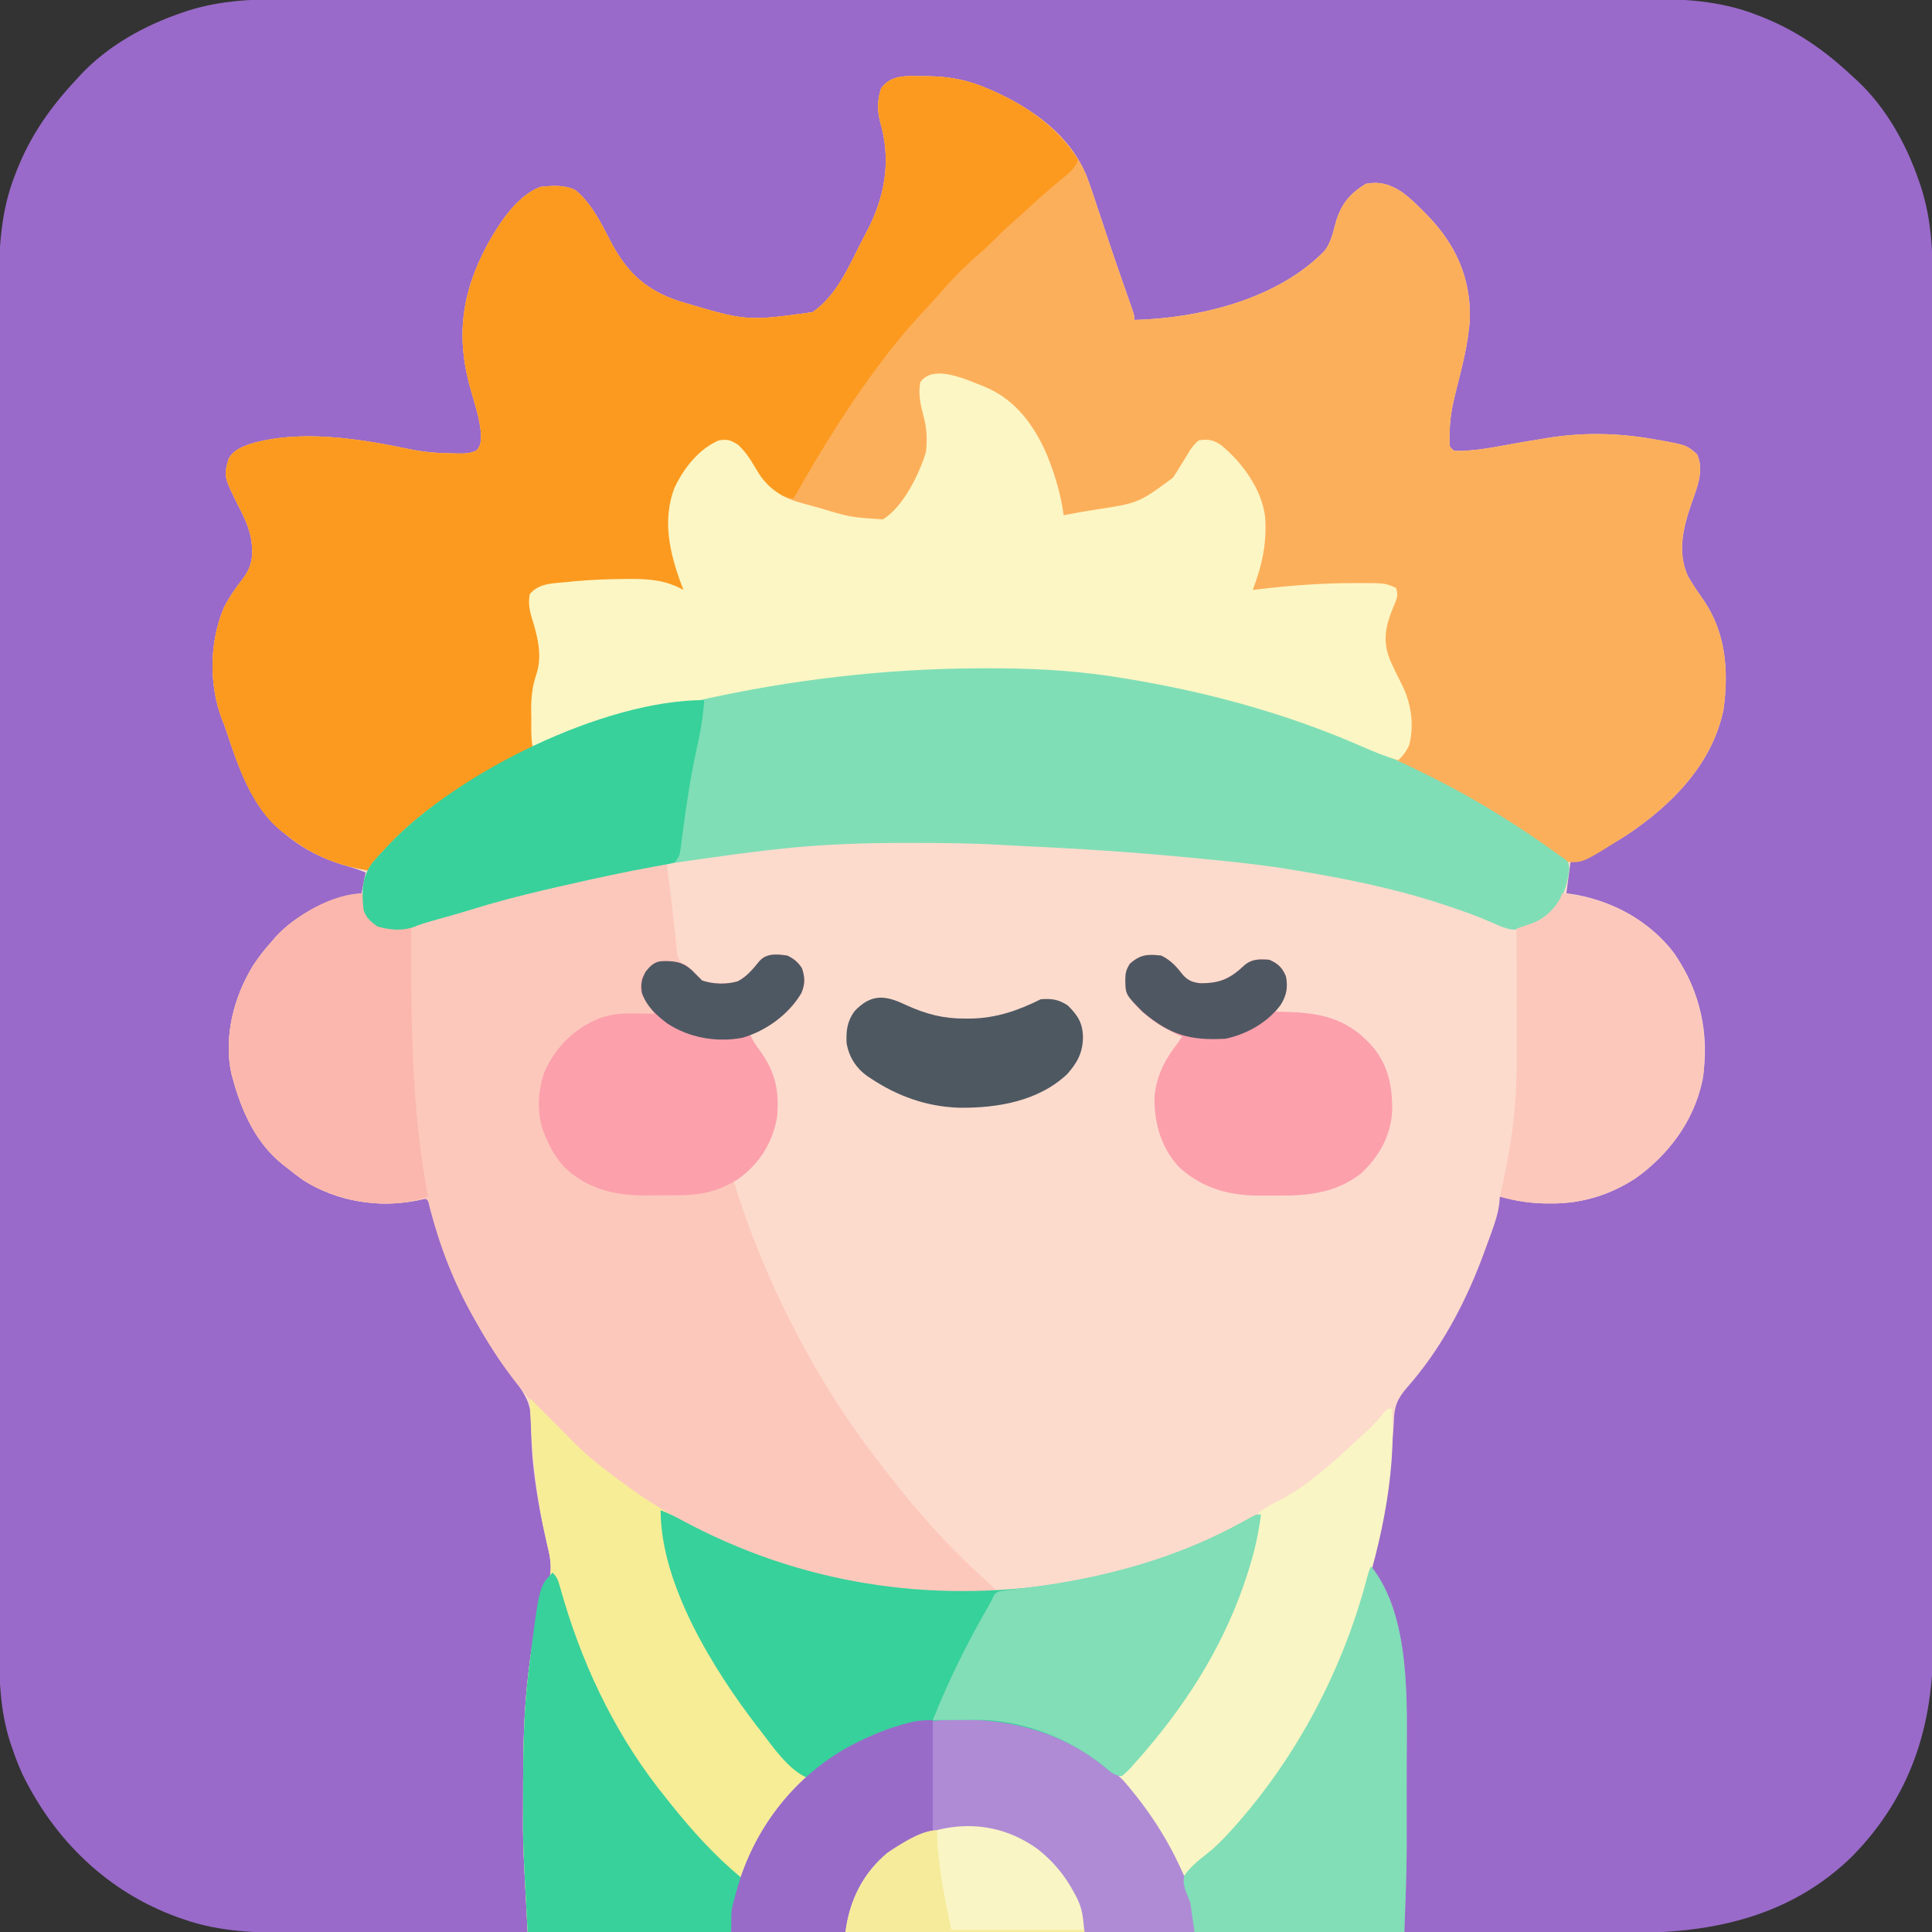
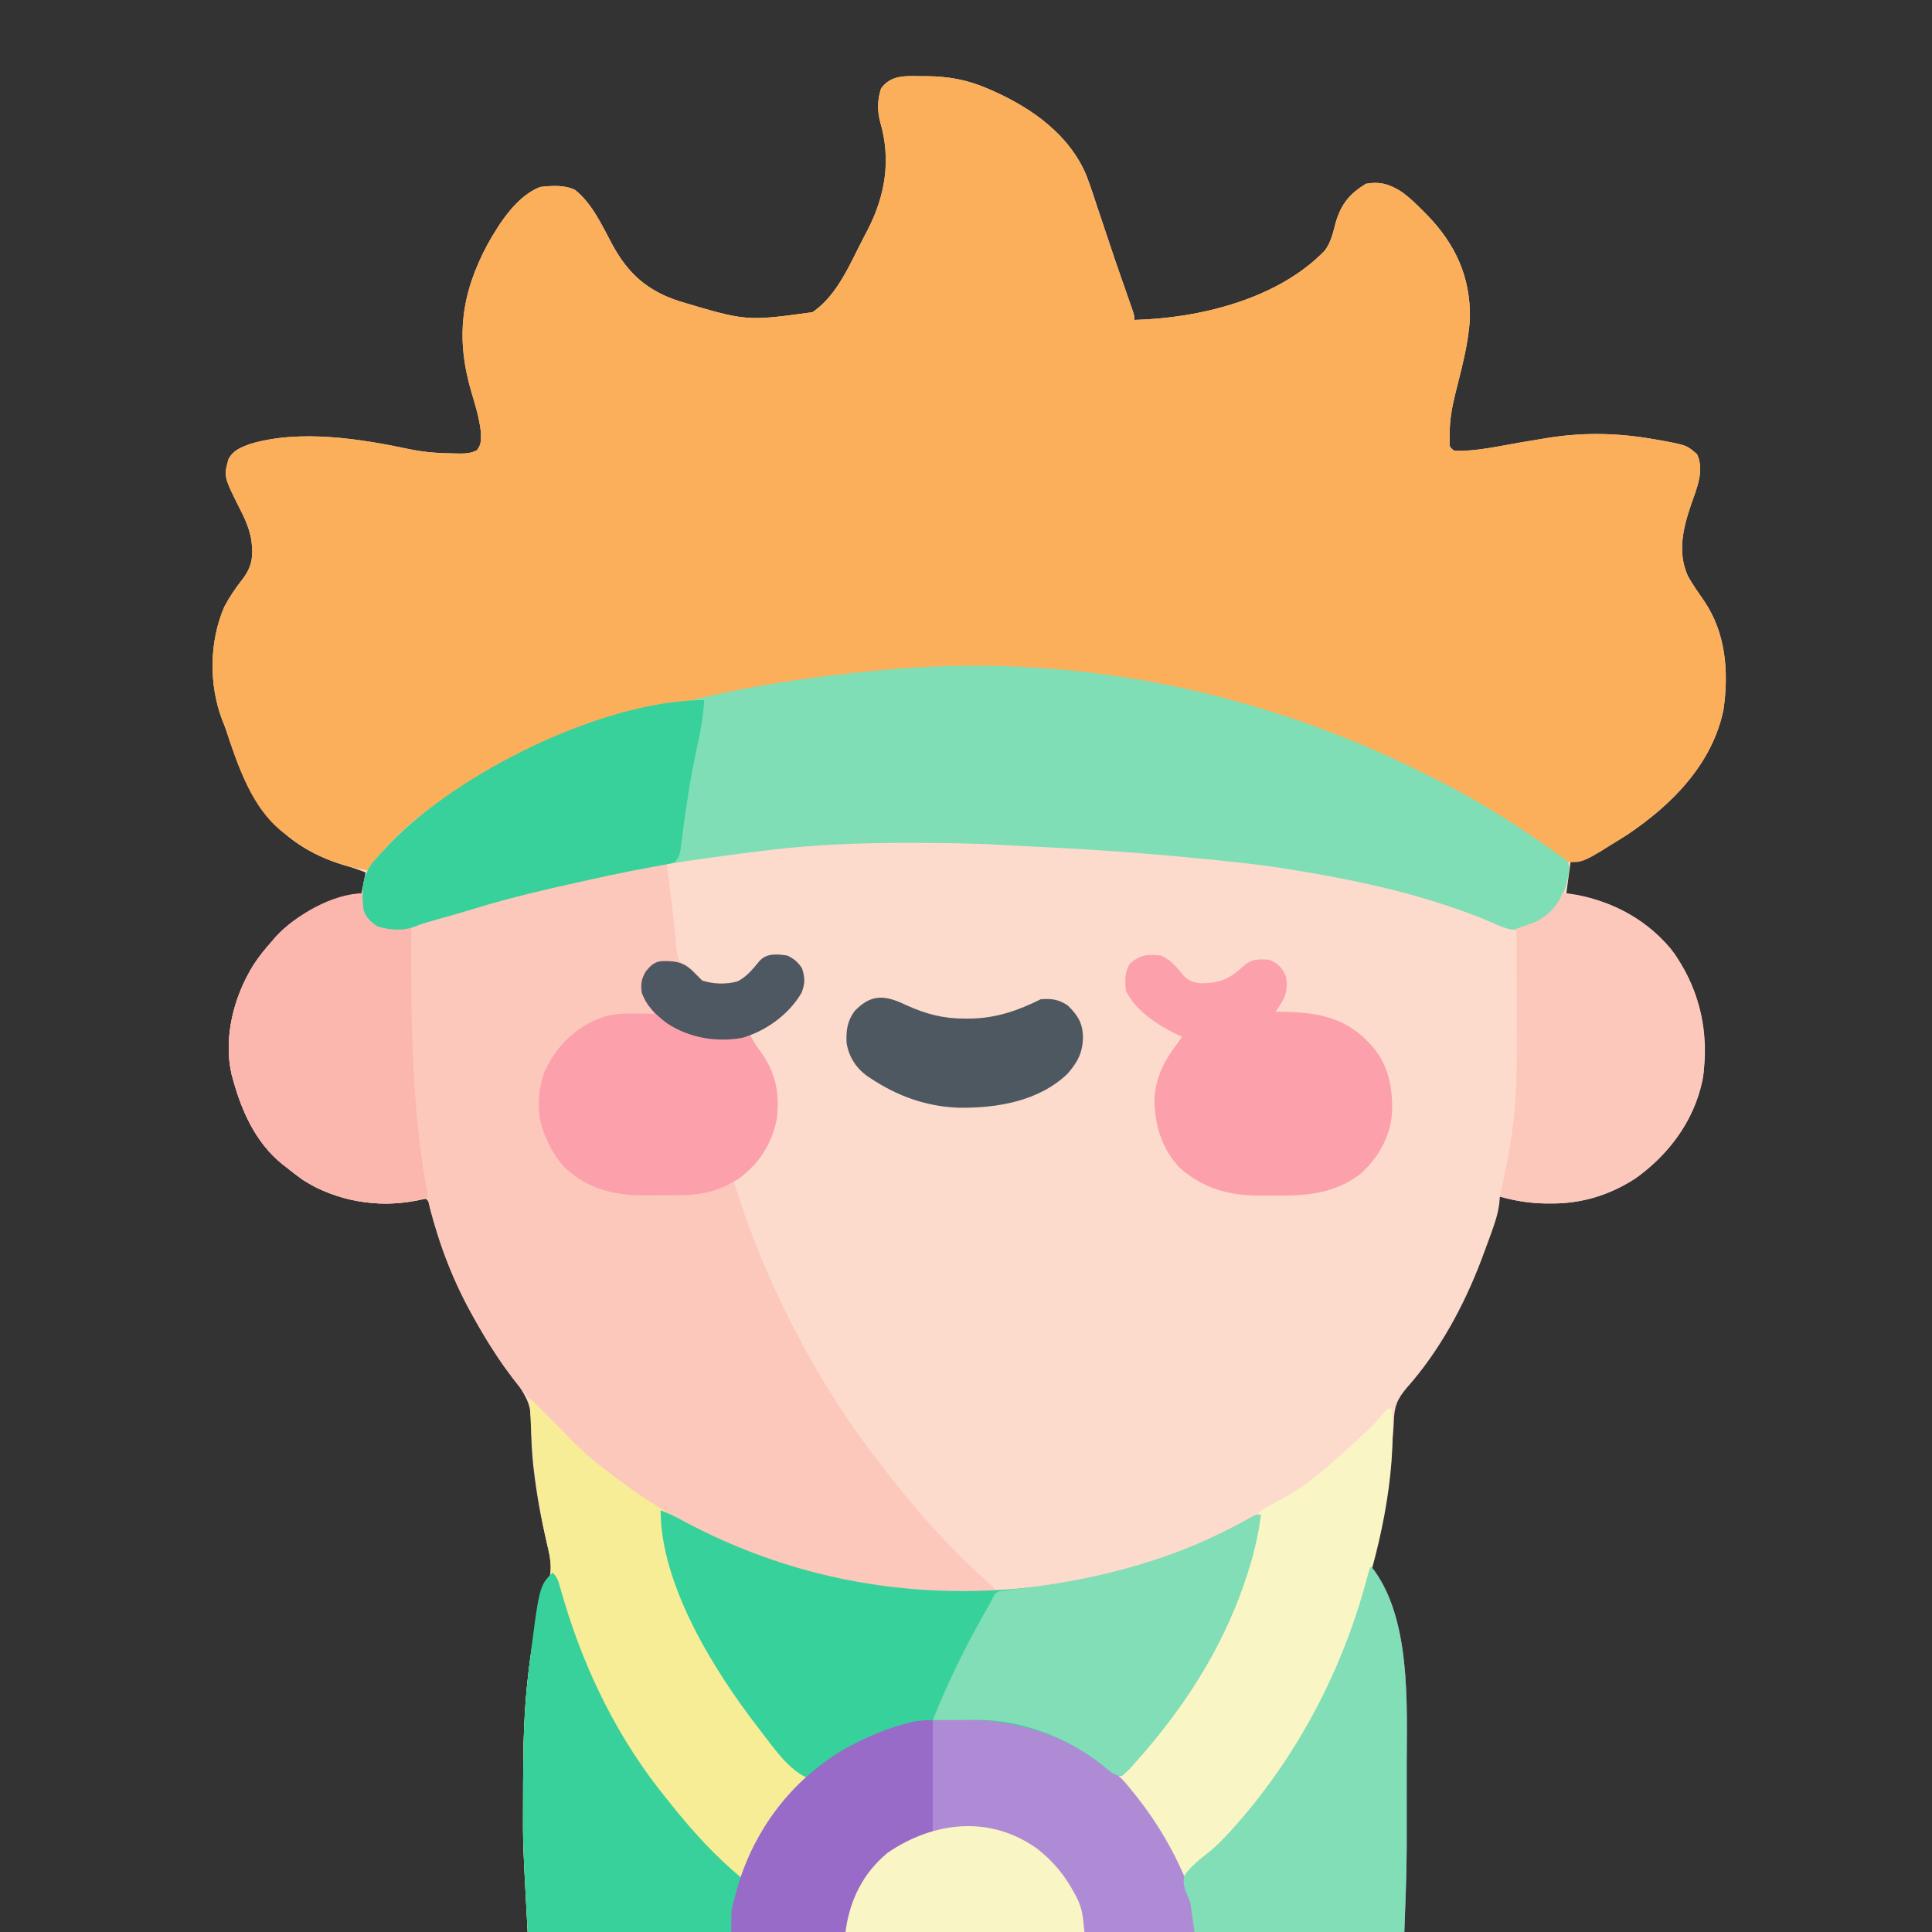
<svg xmlns="http://www.w3.org/2000/svg" version="1.1" width="930" height="930">
  <rect width="100%" height="100%" fill="#333333" stroke="none" />
-   <path d="M0 0 C3.589 0.007 7.177 -0.004 10.766 -0.012 C17.043 -0.025 23.319 -0.026 29.596 -0.02 C38.93 -0.011 48.264 -0.019 57.598 -0.03 C74.274 -0.05 90.949 -0.052 107.625 -0.047 C122.22 -0.042 136.816 -0.043 151.411 -0.049 C153.371 -0.05 155.331 -0.05 157.291 -0.051 C160.245 -0.052 163.199 -0.053 166.153 -0.055 C193.604 -0.065 221.055 -0.07 248.507 -0.062 C249.541 -0.062 250.575 -0.061 251.641 -0.061 C260.038 -0.059 268.436 -0.056 276.834 -0.053 C309.584 -0.043 342.334 -0.052 375.084 -0.075 C411.905 -0.101 448.727 -0.114 485.548 -0.107 C489.477 -0.106 493.406 -0.105 497.334 -0.105 C498.301 -0.105 499.269 -0.104 500.265 -0.104 C514.846 -0.102 529.427 -0.11 544.007 -0.123 C560.596 -0.138 577.185 -0.139 593.774 -0.121 C603.048 -0.111 612.322 -0.113 621.596 -0.13 C627.803 -0.141 634.01 -0.137 640.216 -0.121 C643.745 -0.112 647.273 -0.11 650.801 -0.125 C669.566 -0.19 687.801 0.645 705.453 7.642 C706.225 7.938 706.997 8.235 707.793 8.541 C724.648 15.202 738.449 24.965 751.64 37.392 C752.304 37.991 752.968 38.59 753.652 39.208 C767.698 52.399 777.36 69.874 783.515 87.954 C783.79 88.755 784.064 89.557 784.346 90.382 C789.727 107.155 790.081 123.272 790.032 140.751 C790.025 144.34 790.036 147.929 790.044 151.517 C790.057 157.794 790.058 164.071 790.052 170.347 C790.043 179.681 790.051 189.016 790.062 198.35 C790.082 215.025 790.084 231.7 790.079 248.376 C790.074 262.971 790.075 277.567 790.081 292.163 C790.082 294.123 790.082 296.083 790.083 298.043 C790.084 300.996 790.085 303.95 790.087 306.904 C790.097 334.355 790.102 361.806 790.094 389.258 C790.094 390.809 790.094 390.809 790.093 392.392 C790.091 400.79 790.088 409.187 790.086 417.585 C790.075 450.335 790.084 483.085 790.107 515.835 C790.133 552.656 790.146 589.478 790.139 626.299 C790.138 630.228 790.137 634.157 790.137 638.085 C790.137 639.053 790.136 640.02 790.136 641.016 C790.134 655.597 790.142 670.178 790.155 684.759 C790.17 701.347 790.171 717.936 790.153 734.525 C790.143 743.799 790.145 753.073 790.162 762.347 C790.173 768.554 790.169 774.761 790.153 780.967 C790.144 784.496 790.142 788.024 790.157 791.553 C790.295 831.188 779.453 865.047 751.414 893.778 C722.156 922.554 684.885 930.901 645.187 930.777 C641.638 930.769 638.089 930.779 634.54 930.787 C628.338 930.798 622.135 930.797 615.933 930.79 C606.709 930.778 597.485 930.784 588.262 930.793 C571.783 930.809 555.305 930.808 538.826 930.799 C524.405 930.791 509.984 930.789 495.563 930.793 C494.605 930.793 493.647 930.794 492.66 930.794 C488.771 930.795 484.881 930.796 480.992 930.797 C444.535 930.806 408.079 930.797 371.622 930.781 C339.261 930.767 306.9 930.768 274.539 930.783 C238.147 930.799 201.756 930.805 165.364 930.796 C161.482 930.795 157.6 930.794 153.718 930.793 C152.762 930.793 151.806 930.793 150.821 930.792 C136.412 930.789 122.003 930.793 107.595 930.8 C91.204 930.809 74.814 930.807 58.424 930.791 C49.261 930.782 40.098 930.781 30.935 930.793 C24.803 930.799 18.672 930.795 12.54 930.782 C9.054 930.775 5.568 930.772 2.082 930.783 C-16.331 930.828 -34.427 930.469 -51.985 924.267 C-52.852 923.967 -53.719 923.668 -54.612 923.36 C-88.429 911.228 -114.096 886.274 -129.695 854.185 C-131.568 850.043 -133.136 845.814 -134.61 841.517 C-134.844 840.847 -135.078 840.177 -135.319 839.487 C-140.66 823.122 -140.799 807.089 -140.751 790.032 C-140.744 786.443 -140.755 782.855 -140.764 779.266 C-140.776 772.989 -140.777 766.713 -140.771 760.436 C-140.762 751.102 -140.77 741.768 -140.781 732.434 C-140.801 715.758 -140.803 699.083 -140.798 682.407 C-140.794 667.812 -140.794 653.216 -140.8 638.621 C-140.801 636.661 -140.801 634.701 -140.802 632.741 C-140.803 629.787 -140.805 626.833 -140.806 623.88 C-140.816 596.428 -140.821 568.977 -140.813 541.525 C-140.813 540.491 -140.813 539.457 -140.812 538.391 C-140.81 529.994 -140.807 521.596 -140.805 513.198 C-140.795 480.448 -140.803 447.698 -140.826 414.948 C-140.852 378.127 -140.865 341.305 -140.858 304.484 C-140.857 300.555 -140.857 296.627 -140.856 292.698 C-140.856 291.731 -140.856 290.763 -140.855 289.767 C-140.853 275.186 -140.861 260.605 -140.874 246.025 C-140.889 229.436 -140.89 212.847 -140.872 196.258 C-140.863 186.984 -140.864 177.71 -140.881 168.436 C-140.892 162.229 -140.888 156.023 -140.872 149.816 C-140.863 146.287 -140.861 142.759 -140.876 139.231 C-140.941 120.466 -140.107 102.231 -133.11 84.579 C-132.813 83.807 -132.516 83.035 -132.211 82.239 C-125.549 65.384 -115.787 51.583 -103.36 38.392 C-102.76 37.728 -102.161 37.064 -101.543 36.38 C-88.352 22.334 -70.877 12.672 -52.797 6.517 C-51.996 6.242 -51.194 5.968 -50.369 5.686 C-33.596 0.305 -17.479 -0.049 0 0 Z " fill="#996AC9" transform="translate(140.36,-0.392)" />
  <path d="M0 0 C0.978 -0.003 1.956 -0.006 2.963 -0.01 C13.376 0.066 22.644 1.76 32.188 5.938 C33.416 6.469 33.416 6.469 34.668 7.01 C53.558 15.384 71.781 28.298 79.858 48.009 C81.845 53.242 83.582 58.553 85.312 63.875 C85.95 65.778 86.59 67.68 87.233 69.582 C88.509 73.369 89.773 77.159 91.028 80.953 C92.641 85.818 94.304 90.663 95.996 95.5 C96.236 96.186 96.475 96.871 96.722 97.578 C97.398 99.51 98.074 101.443 98.75 103.375 C99.554 105.677 100.356 107.98 101.152 110.285 C101.638 111.681 101.638 111.681 102.133 113.106 C102.812 115.312 102.812 115.312 102.812 117.312 C133.854 116.543 171.992 107.374 194.562 83.875 C197.566 79.827 198.544 75.114 199.812 70.312 C202.458 61.494 206.418 56.632 214.25 51.812 C221.045 50.487 226.014 52.058 231.7 55.772 C235.368 58.447 238.56 61.53 241.75 64.75 C242.445 65.451 243.14 66.152 243.856 66.874 C257.475 80.965 264.688 96.725 264.375 116.41 C263.704 129.009 260.152 141.471 257.145 153.681 C255.629 159.869 254.662 165.685 254.625 172.062 C254.604 173.756 254.604 173.756 254.582 175.484 C254.516 178.448 254.516 178.448 256.812 180.312 C267.345 180.676 278.279 178.06 288.625 176.312 C291.094 175.9 293.564 175.489 296.034 175.08 C297.556 174.827 299.077 174.572 300.598 174.315 C318.17 171.375 334.725 171.604 352.312 174.625 C353.559 174.838 354.805 175.051 356.089 175.27 C368.661 177.581 368.661 177.581 373.688 181.938 C377.433 189.844 373.453 198.646 370.812 206.312 C366.957 217.56 364.196 229.197 369.277 240.562 C371.611 244.742 374.359 248.622 377.087 252.552 C387.624 268.052 389.046 286.722 386.43 304.981 C381.001 331.272 361.395 350.903 339.812 365.312 C331.205 370.787 322.556 375.2 312.812 378.312 C312.152 383.262 311.493 388.212 310.812 393.312 C313.102 393.653 313.102 393.653 315.438 394 C334.202 397.453 351.334 407.096 362.902 422.465 C375.303 440.951 379.825 460.684 376.417 482.89 C372.298 502.773 360.075 519.343 343.555 530.891 C331.337 538.669 318.045 542.71 303.625 542.625 C302.715 542.624 301.806 542.622 300.868 542.621 C293.215 542.513 286.196 541.397 278.812 539.312 C278.712 540.438 278.611 541.563 278.508 542.723 C277.886 547.652 276.38 552.096 274.688 556.75 C274.373 557.625 274.059 558.499 273.735 559.401 C272.776 562.044 271.799 564.679 270.812 567.312 C270.536 568.052 270.26 568.792 269.976 569.555 C261.575 591.736 249.815 613.525 234.014 631.34 C229.241 636.916 227.865 640.679 227.75 647.938 C227.164 659.017 225.711 669.861 224 680.812 C223.867 681.662 223.735 682.511 223.598 683.386 C220.435 703.491 216.496 723.054 209.812 742.312 C209.547 743.085 209.282 743.858 209.008 744.654 C197.459 777.99 180.265 808.106 157.812 835.312 C157.104 836.176 157.104 836.176 156.38 837.057 C150.832 843.778 145.068 850.241 138.938 856.438 C138.414 856.97 137.891 857.502 137.352 858.051 C134.074 861.303 130.731 863.868 126.812 866.312 C126.388 865.369 125.964 864.425 125.527 863.453 C114.241 838.613 99.619 819.058 75.812 805.312 C74.736 804.685 73.66 804.057 72.551 803.41 C56.546 794.755 39.12 791.135 21.062 791.125 C19.946 791.113 18.83 791.101 17.68 791.088 C10.492 791.075 3.827 791.766 -3.188 793.312 C-5.013 793.686 -5.013 793.686 -6.875 794.066 C-34.983 800.928 -59.367 818.552 -74.602 843.137 C-83.978 858.852 -89.165 875.113 -91.188 893.312 C-123.528 893.312 -155.868 893.312 -189.188 893.312 C-191.502 850.503 -191.502 850.503 -191.393 831.549 C-191.375 828.185 -191.373 824.822 -191.373 821.459 C-191.346 804.097 -190.966 786.759 -188.938 769.5 C-188.811 768.42 -188.685 767.339 -188.554 766.226 C-186.766 751.899 -184.216 737.293 -178.887 723.812 C-177.17 717.673 -178.533 711.951 -180 705.938 C-182.691 694.334 -184.891 682.713 -186.25 670.875 C-186.334 670.154 -186.418 669.434 -186.504 668.691 C-187.003 664.053 -187.276 659.443 -187.438 654.781 C-187.603 639.443 -187.603 639.443 -195.496 626.973 C-198.947 623.561 -201.471 619.796 -204.125 615.75 C-204.635 614.976 -205.144 614.202 -205.669 613.405 C-219.892 591.527 -229.957 568.505 -236.59 543.264 C-237.016 541.328 -237.016 541.328 -238.188 540.312 C-239.696 540.581 -241.194 540.906 -242.688 541.25 C-261.465 544.806 -280.969 541.661 -297.23 531.391 C-299.961 529.447 -302.584 527.423 -305.188 525.312 C-306.265 524.481 -306.265 524.481 -307.363 523.633 C-320.237 513.184 -326.951 497.954 -331.188 482.312 C-331.363 481.68 -331.539 481.048 -331.72 480.397 C-335.704 462.623 -330.631 443.098 -321.256 427.954 C-318.545 423.79 -315.502 420.006 -312.188 416.312 C-311.412 415.398 -311.412 415.398 -310.621 414.465 C-300.004 402.784 -284.415 396.152 -269.188 393.312 C-268.527 390.012 -267.868 386.712 -267.188 383.312 C-270.784 381.801 -274.37 380.672 -278.125 379.625 C-298.532 373.321 -313.134 361.673 -323.229 342.854 C-327.958 333.692 -331.276 324.085 -334.501 314.312 C-335.035 312.756 -335.644 311.225 -336.281 309.707 C-342.749 292.618 -342.397 271.96 -335.188 255.312 C-332.648 250.593 -329.731 246.263 -326.406 242.062 C-321.735 235.893 -321.209 230.937 -322.188 223.312 C-323.051 218.278 -324.874 213.871 -327.168 209.332 C-335.536 192.755 -335.536 192.755 -333.188 184.312 C-330.906 180.036 -327.343 178.758 -322.969 177.07 C-298.777 169.823 -269.672 174.527 -245.449 179.664 C-238.594 181.027 -231.909 181.516 -224.938 181.562 C-224.149 181.583 -223.36 181.604 -222.547 181.625 C-219.134 181.648 -216.775 181.597 -213.672 180.094 C-211.157 177.076 -211.657 174.384 -211.797 170.598 C-212.543 164.326 -214.375 158.345 -216.188 152.312 C-223.945 126.095 -221.289 104.736 -208.431 80.815 C-202.704 70.609 -194.491 57.732 -183.188 53.312 C-177.611 52.686 -171.384 52.211 -166.25 54.812 C-157.864 61.658 -153.371 71.941 -148.311 81.289 C-140.67 95.215 -131.509 103.305 -116.188 108.312 C-83.871 117.964 -83.871 117.964 -52.129 113.609 C-39.988 105.499 -33.873 89.891 -27.312 77.375 C-26.753 76.309 -26.193 75.243 -25.617 74.145 C-17.012 57.513 -14.148 40.206 -19.508 21.957 C-20.94 16.384 -20.846 11.325 -19.062 5.875 C-14.257 -0.692 -7.402 -0.12 0 0 Z " fill="#FCDBCD" transform="translate(443.188,36.688)" />
  <path d="M0 0 C0.978 -0.003 1.956 -0.006 2.963 -0.01 C13.376 0.066 22.644 1.76 32.188 5.938 C33.416 6.469 33.416 6.469 34.668 7.01 C53.558 15.384 71.781 28.298 79.858 48.009 C81.845 53.242 83.582 58.553 85.312 63.875 C85.95 65.778 86.59 67.68 87.233 69.582 C88.509 73.369 89.773 77.159 91.028 80.953 C92.641 85.818 94.304 90.663 95.996 95.5 C96.236 96.186 96.475 96.871 96.722 97.578 C97.398 99.51 98.074 101.443 98.75 103.375 C99.554 105.677 100.356 107.98 101.152 110.285 C101.638 111.681 101.638 111.681 102.133 113.106 C102.812 115.312 102.812 115.312 102.812 117.312 C133.854 116.543 171.992 107.374 194.562 83.875 C197.566 79.827 198.544 75.114 199.812 70.312 C202.458 61.494 206.418 56.632 214.25 51.812 C221.045 50.487 226.014 52.058 231.7 55.772 C235.368 58.447 238.56 61.53 241.75 64.75 C242.445 65.451 243.14 66.152 243.856 66.874 C257.475 80.965 264.688 96.725 264.375 116.41 C263.704 129.009 260.152 141.471 257.145 153.681 C255.629 159.869 254.662 165.685 254.625 172.062 C254.604 173.756 254.604 173.756 254.582 175.484 C254.516 178.448 254.516 178.448 256.812 180.312 C267.345 180.676 278.279 178.06 288.625 176.312 C291.094 175.9 293.564 175.489 296.034 175.08 C297.556 174.827 299.077 174.572 300.598 174.315 C318.17 171.375 334.725 171.604 352.312 174.625 C353.559 174.838 354.805 175.051 356.089 175.27 C368.661 177.581 368.661 177.581 373.688 181.938 C377.433 189.844 373.453 198.646 370.812 206.312 C366.957 217.56 364.196 229.197 369.277 240.562 C371.611 244.742 374.359 248.622 377.087 252.552 C387.624 268.052 389.046 286.722 386.43 304.981 C381.001 331.272 361.395 350.903 339.812 365.312 C318.807 378.672 318.807 378.672 310.926 378.199 C307.664 376.831 305.03 374.646 302.25 372.5 C235.344 322.283 146.141 290.533 -57.997 291.512 C-74.19 293.846 -90.219 296.741 -106.188 300.312 C-106.969 300.485 -107.75 300.657 -108.555 300.834 C-113.138 301.859 -117.668 303.041 -122.188 304.312 C-123.12 304.572 -124.052 304.832 -125.012 305.1 C-172.86 318.548 -235.852 339.05 -266.188 382.312 C-281.081 379.732 -293.331 374.864 -305.188 365.312 C-305.832 364.832 -306.477 364.351 -307.141 363.855 C-322.2 352.086 -328.747 331.751 -334.501 314.312 C-335.035 312.756 -335.644 311.225 -336.281 309.707 C-342.749 292.618 -342.397 271.96 -335.188 255.312 C-332.648 250.593 -329.731 246.263 -326.406 242.062 C-321.735 235.893 -321.209 230.937 -322.188 223.312 C-323.051 218.278 -324.874 213.871 -327.168 209.332 C-335.536 192.755 -335.536 192.755 -333.188 184.312 C-330.906 180.036 -327.343 178.758 -322.969 177.07 C-298.777 169.823 -269.672 174.527 -245.449 179.664 C-238.594 181.027 -231.909 181.516 -224.938 181.562 C-224.149 181.583 -223.36 181.604 -222.547 181.625 C-219.134 181.648 -216.775 181.597 -213.672 180.094 C-211.157 177.076 -211.657 174.384 -211.797 170.598 C-212.543 164.326 -214.375 158.345 -216.188 152.312 C-223.945 126.095 -221.289 104.736 -208.431 80.815 C-202.704 70.609 -194.491 57.732 -183.188 53.312 C-177.611 52.686 -171.384 52.211 -166.25 54.812 C-157.864 61.658 -153.371 71.941 -148.311 81.289 C-140.67 95.215 -131.509 103.305 -116.188 108.312 C-83.871 117.964 -83.871 117.964 -52.129 113.609 C-39.988 105.499 -33.873 89.891 -27.312 77.375 C-26.753 76.309 -26.193 75.243 -25.617 74.145 C-17.012 57.513 -14.148 40.206 -19.508 21.957 C-20.94 16.384 -20.846 11.325 -19.062 5.875 C-14.257 -0.692 -7.402 -0.12 0 0 Z " fill="#FCAF5B" transform="translate(443.188,36.688)" />
  <path d="M0 0 C0.075 0.607 0.15 1.213 0.228 1.838 C0.334 2.697 0.441 3.556 0.551 4.441 C0.67 5.407 0.79 6.373 0.913 7.368 C1.182 9.515 1.454 11.662 1.729 13.808 C2.444 19.392 3.11 24.971 3.656 30.574 C3.767 31.612 3.877 32.649 3.991 33.719 C4.202 35.705 4.391 37.695 4.558 39.686 C5.137 45.359 5.137 45.359 8.938 49.473 C10.453 50.229 10.453 50.229 12 51 C13.667 52.667 15.333 54.333 17 56 C22.338 57.779 28.665 57.975 34.098 56.387 C38.487 54.117 41.443 50.501 44.52 46.707 C46.325 44.625 47.418 44.084 50.137 43.691 C54.824 43.455 58.22 43.552 62.062 46.438 C65.173 49.548 65.93 52.35 66.32 56.656 C65.23 64.637 58.757 69.997 53 75 C48.869 77.891 44.793 80.402 40 82 C41.459 85.171 43.276 87.78 45.375 90.562 C52.361 100.567 54.208 109.847 53 122 C50.742 134.501 44.178 144.468 34 152 C33.34 152 32.68 152 32 152 C46.9 200.817 71.613 248.842 103 289 C103.924 290.2 104.847 291.401 105.77 292.602 C119.816 310.794 135.103 328.13 152.23 343.484 C154.906 345.914 157.454 348.436 160 351 C84.451 351.9 12.023 332.49 -44.281 279.508 C-46.204 277.734 -48.12 276.058 -50.141 274.406 C-52.435 272.475 -54.337 270.66 -56.25 268.375 C-58.191 266.086 -60.144 263.849 -62.211 261.672 C-74.016 249.218 -83.607 234.926 -92 220 C-92.365 219.363 -92.731 218.727 -93.107 218.071 C-102.589 201.47 -109.416 183.737 -114.125 165.227 C-114.668 162.167 -114.668 162.167 -116 161 C-117.508 161.269 -119.007 161.593 -120.5 161.938 C-139.278 165.493 -158.781 162.349 -175.043 152.078 C-177.774 150.134 -180.397 148.111 -183 146 C-184.077 145.169 -184.077 145.169 -185.176 144.32 C-198.049 133.872 -204.764 118.642 -209 103 C-209.176 102.368 -209.352 101.736 -209.533 101.085 C-213.517 83.311 -208.443 63.786 -199.069 48.641 C-196.357 44.478 -193.314 40.694 -190 37 C-189.483 36.39 -188.966 35.781 -188.434 35.152 C-177.646 23.283 -161.594 16.359 -146 14 C-145.914 14.664 -145.827 15.328 -145.738 16.012 C-144.812 21.835 -143.92 25.28 -139 29 C-129.323 32.226 -120.675 29.175 -111.49 25.919 C-101.977 22.559 -92.298 20.092 -82.52 17.639 C-79.21 16.8 -75.919 15.901 -72.625 15 C-61.807 12.106 -50.9 9.562 -40 7 C-38.982 6.761 -37.965 6.521 -36.916 6.275 C-9.456 -0.151 -9.456 -0.151 0 0 Z " fill="#FCC8BB" transform="translate(321,416)" />
-   <path d="M0 0 C0.978 -0.003 1.956 -0.006 2.963 -0.01 C13.376 0.066 22.644 1.76 32.188 5.938 C33.416 6.469 33.416 6.469 34.668 7.01 C51.412 14.433 65.87 24.783 75.812 40.312 C74.236 44.642 70.885 47.045 67.438 49.875 C66.165 50.941 64.894 52.009 63.625 53.078 C62.986 53.616 62.346 54.154 61.688 54.709 C58.875 57.114 56.151 59.61 53.438 62.125 C50.188 65.135 46.921 68.112 43.562 71 C40.141 73.962 36.978 77.129 33.805 80.352 C31.909 82.217 29.958 83.959 27.938 85.688 C21.041 91.635 14.696 98.143 8.781 105.062 C6.735 107.401 4.629 109.672 2.508 111.942 C-3.327 118.194 -8.935 124.557 -14.188 131.312 C-14.717 131.991 -15.246 132.67 -15.792 133.369 C-32.904 155.43 -47.463 179.042 -61.188 203.312 C-68.598 202.263 -72.928 199.116 -77.617 193.445 C-80.106 190.064 -82.247 186.478 -84.379 182.863 C-86.959 179.225 -89.533 176.689 -93.938 175.688 C-102.131 177.263 -108.496 183.703 -113.188 190.312 C-120.73 203.057 -121.89 216.163 -118.898 230.602 C-117.806 234.768 -116.437 238.823 -114.992 242.879 C-114.188 245.312 -114.188 245.312 -114.188 247.312 C-114.992 247.024 -115.796 246.735 -116.625 246.438 C-125.03 243.783 -132.744 242.957 -141.562 243 C-142.723 243.003 -143.884 243.007 -145.08 243.01 C-153.811 243.117 -162.444 243.704 -171.125 244.625 C-172.848 244.801 -172.848 244.801 -174.605 244.981 C-175.672 245.107 -176.74 245.233 -177.84 245.363 C-178.778 245.473 -179.717 245.583 -180.683 245.697 C-183.535 246.398 -185.085 247.271 -187.188 249.312 C-188.003 254.715 -186.815 258.76 -185.188 263.938 C-182.572 272.63 -181.646 281.061 -184.703 289.727 C-186.952 296.827 -186.509 304.081 -186.375 311.438 C-186.36 312.885 -186.346 314.333 -186.334 315.781 C-186.301 319.292 -186.25 322.802 -186.188 326.312 C-187.076 326.718 -187.076 326.718 -187.981 327.132 C-216.078 340.049 -247.593 356.553 -266.188 382.312 C-281.081 379.732 -293.331 374.864 -305.188 365.312 C-305.832 364.832 -306.477 364.351 -307.141 363.855 C-322.2 352.086 -328.747 331.751 -334.501 314.312 C-335.035 312.756 -335.644 311.225 -336.281 309.707 C-342.749 292.618 -342.397 271.96 -335.188 255.312 C-332.648 250.593 -329.731 246.263 -326.406 242.062 C-321.735 235.893 -321.209 230.937 -322.188 223.312 C-323.051 218.278 -324.874 213.871 -327.168 209.332 C-335.536 192.755 -335.536 192.755 -333.188 184.312 C-330.906 180.036 -327.343 178.758 -322.969 177.07 C-298.777 169.823 -269.672 174.527 -245.449 179.664 C-238.594 181.027 -231.909 181.516 -224.938 181.562 C-224.149 181.583 -223.36 181.604 -222.547 181.625 C-219.134 181.648 -216.775 181.597 -213.672 180.094 C-211.157 177.076 -211.657 174.384 -211.797 170.598 C-212.543 164.326 -214.375 158.345 -216.188 152.312 C-223.945 126.095 -221.289 104.736 -208.431 80.815 C-202.704 70.609 -194.491 57.732 -183.188 53.312 C-177.611 52.686 -171.384 52.211 -166.25 54.812 C-157.864 61.658 -153.371 71.941 -148.311 81.289 C-140.67 95.215 -131.509 103.305 -116.188 108.312 C-83.871 117.964 -83.871 117.964 -52.129 113.609 C-39.988 105.499 -33.873 89.891 -27.312 77.375 C-26.753 76.309 -26.193 75.243 -25.617 74.145 C-17.012 57.513 -14.148 40.206 -19.508 21.957 C-20.94 16.384 -20.846 11.325 -19.062 5.875 C-14.257 -0.692 -7.402 -0.12 0 0 Z " fill="#FC9A20" transform="translate(443.188,36.688)" />
  <path d="M0 0 C1.477 0.737 1.477 0.737 2.984 1.488 C24.49 12.269 44.535 24.88 64 39 C65.101 39.737 65.101 39.737 66.224 40.49 C68 42 68 42 68.438 45.062 C67.306 55.249 63.922 63.144 55.848 69.676 C51.183 73.019 46.453 74.722 40.737 74.462 C37.378 73.895 34.691 72.686 31.59 71.277 C24.403 68.094 17.091 65.465 9.625 63 C8.977 62.786 8.33 62.572 7.663 62.351 C-15.465 54.737 -39.015 49.957 -63 46 C-63.721 45.879 -64.443 45.759 -65.186 45.635 C-80.171 43.159 -95.235 41.619 -110.351 40.191 C-112.401 39.998 -114.451 39.802 -116.5 39.606 C-142.434 37.138 -168.387 35.468 -194.411 34.266 C-197.932 34.103 -201.451 33.921 -204.969 33.714 C-219.288 32.887 -233.597 32.757 -247.938 32.75 C-249.852 32.749 -249.852 32.749 -251.805 32.748 C-273.019 32.766 -293.932 33.525 -315 36 C-316.154 36.134 -316.154 36.134 -317.332 36.271 C-328.514 37.582 -339.667 39.068 -350.809 40.683 C-352.91 40.987 -355.013 41.287 -357.116 41.585 C-376.662 44.401 -395.779 48.44 -414.968 53.038 C-418.663 53.923 -422.364 54.782 -426.066 55.637 C-437.187 58.221 -448.146 61.105 -459.051 64.484 C-465.37 66.441 -471.74 68.219 -478.112 69.996 C-481.401 70.923 -484.576 71.821 -487.727 73.152 C-493.299 75.23 -499.935 74.664 -505.5 72.875 C-508.634 70.525 -510.788 68.739 -512 65 C-512.91 56.471 -512.914 49.12 -507.594 42.16 C-505.803 40.027 -503.923 38.015 -502 36 C-501.301 35.238 -500.603 34.476 -499.883 33.691 C-464.049 -4.013 -407.034 -22.977 -358 -35 C-356.963 -35.257 -355.927 -35.515 -354.858 -35.78 C-326.1 -42.825 -296.464 -47.214 -267 -50 C-265.975 -50.103 -264.951 -50.206 -263.895 -50.312 C-172.095 -59.256 -82.245 -41.229 0 0 Z " fill="#80DEB6" transform="translate(687,373)" />
  <path d="M0 0 C18 18 18 18 19.812 19.918 C26.334 26.691 33.502 32.367 41 38 C41.553 38.419 42.106 38.838 42.675 39.27 C98.871 81.605 172.806 100.607 242.5 91.188 C247.341 90.503 252.171 89.765 257 89 C258.694 88.747 260.388 88.494 262.082 88.242 C291.146 83.712 319.897 72.666 345.51 58.387 C349.809 56 349.809 56 352 56 C350.86 64.774 349.092 73.063 346.438 81.5 C346.087 82.621 345.736 83.743 345.375 84.898 C335.206 116.605 318.246 144.214 296.75 169.438 C296.267 170.005 295.784 170.572 295.286 171.156 C293.876 172.789 292.444 174.398 291 176 C290.488 176.587 289.975 177.173 289.447 177.778 C287.891 179.473 287.891 179.473 285 182 C281.3 181.559 279.394 179.852 276.625 177.438 C257.533 161.834 233.636 154.826 209.25 154.812 C208.134 154.8 207.017 154.788 205.867 154.775 C198.679 154.763 192.015 155.453 185 157 C183.783 157.249 182.566 157.498 181.312 157.754 C153.205 164.615 128.821 182.239 113.586 206.824 C104.209 222.54 99.022 238.8 97 257 C64.66 257 32.32 257 -1 257 C-3.314 214.191 -3.314 214.191 -3.206 195.236 C-3.187 191.873 -3.185 188.51 -3.186 185.146 C-3.158 167.785 -2.778 150.446 -0.75 133.188 C-0.624 132.107 -0.497 131.027 -0.367 129.914 C1.421 115.586 3.972 100.981 9.301 87.5 C11.018 81.36 9.654 75.639 8.188 69.625 C2.822 46.487 0.709 23.729 0 0 Z " fill="#F7ED97" transform="translate(255,673)" />
-   <path d="M0 0 C14.886 6.137 23.869 18.496 30.087 32.86 C33.812 42.238 36.805 51.826 38.087 61.86 C38.684 61.751 39.281 61.641 39.896 61.528 C40.763 61.37 41.631 61.211 42.524 61.048 C43.529 60.862 44.533 60.677 45.567 60.485 C48.069 60.041 50.565 59.625 53.075 59.235 C74.083 56.051 74.083 56.051 90.703 43.83 C92.177 41.649 93.554 39.436 94.899 37.173 C95.819 35.667 96.742 34.163 97.669 32.661 C98.063 32.003 98.457 31.345 98.864 30.666 C100.136 28.788 101.347 27.318 103.087 25.86 C107.548 25.073 110.31 25.651 113.962 28.173 C124.107 36.568 133.563 49.432 135.087 62.86 C136.005 75.196 133.539 86.424 129.087 97.86 C130.191 97.724 130.191 97.724 131.317 97.585 C146.595 95.751 161.695 94.551 177.087 94.548 C178.153 94.543 178.153 94.543 179.24 94.538 C192.755 94.5 192.755 94.5 198.087 96.86 C199.421 100.863 198.307 102.383 196.712 106.235 C192.997 115.264 191.503 122.526 195.274 131.735 C196.986 135.596 198.836 139.36 200.774 143.11 C205.289 152.082 206.924 162.287 204.517 172.212 C203.238 175.374 201.526 177.544 199.087 179.86 C192.782 177.888 186.802 175.488 180.774 172.798 C142.767 156.258 102.849 145.798 61.962 139.548 C61.006 139.4 60.051 139.253 59.066 139.101 C39.802 136.356 20.463 135.477 1.024 135.548 C-0.051 135.55 -1.126 135.552 -2.234 135.554 C-47.551 135.699 -92.682 140.968 -136.913 150.86 C-137.694 151.032 -138.475 151.205 -139.28 151.382 C-143.863 152.407 -148.393 153.589 -152.913 154.86 C-153.845 155.12 -154.777 155.38 -155.738 155.647 C-172.433 160.34 -188.705 165.845 -204.98 171.804 C-208.936 173.229 -212.917 174.555 -216.913 175.86 C-218.52 170.446 -218.138 164.834 -218.163 159.235 C-218.184 158.097 -218.204 156.959 -218.226 155.786 C-218.255 149.394 -217.666 144.085 -215.603 138.037 C-212.735 128.989 -215.275 119.722 -218.003 111.001 C-219.192 106.897 -219.617 104.081 -218.913 99.86 C-214.461 94.596 -208.219 94.726 -201.788 94.11 C-200.014 93.928 -200.014 93.928 -198.205 93.742 C-189.567 92.932 -180.962 92.579 -172.288 92.548 C-170.629 92.54 -170.629 92.54 -168.936 92.531 C-160.149 92.609 -152.668 93.486 -144.913 97.86 C-145.42 96.536 -145.42 96.536 -145.937 95.185 C-151.532 80.129 -155.221 64.234 -149.233 48.638 C-144.832 39.379 -137.591 29.985 -127.913 25.86 C-123.743 25.119 -122.197 25.678 -118.601 27.985 C-114.651 31.629 -111.978 36.14 -109.285 40.746 C-104.737 48.338 -98.066 53.176 -89.519 55.579 C-88.488 55.87 -87.457 56.162 -86.395 56.462 C-85.308 56.758 -84.221 57.055 -83.101 57.36 C-81.987 57.668 -80.872 57.975 -79.725 58.292 C-64.539 62.866 -64.539 62.866 -48.913 63.86 C-39.091 57.868 -31.36 42.018 -28.163 31.36 C-27.544 25.172 -27.766 19.966 -29.413 13.923 C-30.841 8.546 -31.978 3.406 -30.913 -2.14 C-24.555 -11.253 -8.275 -3.165 0 0 Z " fill="#FCF6C4" transform="translate(473.913,186.14)" />
  <path d="M0 0 C19.369 24.255 17.178 66.189 17.133 95.453 C17.133 96.888 17.134 98.322 17.136 99.757 C17.137 102.745 17.135 105.733 17.13 108.722 C17.125 112.458 17.128 116.195 17.134 119.931 C17.138 122.893 17.136 125.856 17.134 128.818 C17.133 130.836 17.136 132.853 17.139 134.87 C17.106 148.61 16.491 162.24 16 176 C-90.92 176 -197.84 176 -308 176 C-308 165.853 -308 165.853 -307.152 162.527 C-306.963 161.781 -306.774 161.035 -306.579 160.266 C-306.262 159.114 -306.262 159.114 -305.938 157.938 C-305.714 157.117 -305.491 156.296 -305.261 155.45 C-297.182 126.992 -278.948 102.823 -253.363 87.84 C-227.465 73.672 -196.952 67.651 -168 76 C-166.788 76.34 -165.577 76.681 -164.328 77.031 C-149.746 81.509 -136.721 88.179 -125 98 C-123.992 98.844 -122.984 99.689 -121.945 100.559 C-107.053 113.428 -96.985 129.664 -90 148 C-78.217 139.914 -68.793 129.16 -60 118 C-59.082 116.892 -58.161 115.787 -57.238 114.684 C-31.007 83.079 -12.362 45.104 -1.945 5.465 C-1 2 -1 2 0 0 Z " fill="#AF8BD6" transform="translate(660,754)" />
  <path d="M0 0 C3.358 1.285 6.492 2.735 9.641 4.469 C66.985 35.547 129.882 45.156 194 35 C195.694 34.747 197.388 34.494 199.082 34.242 C228.146 29.712 256.897 18.666 282.51 4.387 C286.809 2 286.809 2 289 2 C287.86 10.774 286.092 19.063 283.438 27.5 C283.087 28.621 282.736 29.743 282.375 30.898 C272.206 62.605 255.246 90.214 233.75 115.438 C233.267 116.005 232.784 116.572 232.286 117.156 C230.876 118.789 229.444 120.398 228 122 C227.488 122.587 226.975 123.173 226.447 123.778 C224.891 125.473 224.891 125.473 222 128 C218.3 127.559 216.394 125.852 213.625 123.438 C194.533 107.834 170.636 100.826 146.25 100.812 C144.576 100.794 144.576 100.794 142.867 100.775 C135.679 100.763 129.015 101.453 122 103 C120.783 103.249 119.566 103.498 118.312 103.754 C101.423 107.877 83.042 116.039 71 129 C61.417 124.943 54.2 114.007 48 106 C47.587 105.468 47.173 104.937 46.748 104.389 C25.668 77.078 0 35.874 0 0 Z " fill="#37D19B" transform="translate(318,727)" />
  <path d="M0 0 C2.32 33.044 -6.223 69.944 -17 101 C-17.265 101.773 -17.531 102.545 -17.804 103.341 C-29.353 136.677 -46.547 166.793 -69 194 C-69.473 194.576 -69.945 195.151 -70.432 195.744 C-75.981 202.465 -81.744 208.928 -87.875 215.125 C-88.66 215.924 -88.66 215.924 -89.46 216.739 C-92.739 219.99 -96.081 222.555 -100 225 C-100.424 224.056 -100.848 223.113 -101.285 222.141 C-108.996 205.17 -118.707 190.954 -131 177 C-130.455 176.478 -129.909 175.956 -129.348 175.418 C-123.915 170.116 -118.974 164.601 -114.288 158.63 C-112.899 156.872 -111.484 155.136 -110.07 153.398 C-90.842 129.397 -78.087 103.169 -69 74 C-68.762 73.249 -68.525 72.499 -68.28 71.725 C-66.431 65.851 -64.911 60.798 -65.125 54.625 C-64.949 52.219 -64.949 52.219 -64 50 C-60.886 47.647 -57.565 45.932 -54.094 44.184 C-39.248 36.6 -26.241 23.864 -14 12.688 C-13.472 12.208 -12.944 11.728 -12.4 11.234 C-9.823 8.851 -7.469 6.429 -5.25 3.707 C-2.169 0 -2.169 0 0 0 Z " fill="#FAF5C4" transform="translate(670,678)" />
  <path d="M0 0 C20.525 2.284 38.667 10.696 52.188 26.625 C65.927 44.879 70.067 64.384 68 87 C64.925 107.037 52.989 123.931 37 136 C24.396 144.809 10.122 149.403 -5.188 149.312 C-6.097 149.311 -7.007 149.31 -7.944 149.309 C-15.597 149.201 -22.616 148.085 -30 146 C-29.746 144.872 -29.492 143.744 -29.23 142.582 C-27.29 133.781 -25.586 124.986 -24.312 116.062 C-24.194 115.237 -24.075 114.411 -23.952 113.56 C-22.226 101.01 -21.861 88.628 -21.902 75.984 C-21.904 74.275 -21.906 72.566 -21.907 70.857 C-21.91 66.398 -21.92 61.94 -21.931 57.482 C-21.942 52.916 -21.946 48.351 -21.951 43.785 C-21.962 34.857 -21.979 25.928 -22 17 C-20.887 16.626 -20.887 16.626 -19.752 16.244 C-18.281 15.732 -18.281 15.732 -16.781 15.211 C-15.813 14.879 -14.844 14.547 -13.846 14.205 C-8.07 11.76 -4.125 7.934 -1 2.562 C-0.67 1.717 -0.34 0.871 0 0 Z " fill="#FCC8BC" transform="translate(752,430)" />
  <path d="M0 0 C0.086 0.664 0.173 1.328 0.262 2.012 C1.188 7.835 2.08 11.28 7 15 C10.422 16.141 13.087 16.098 16.688 16.062 C17.867 16.053 19.046 16.044 20.262 16.035 C21.617 16.018 21.617 16.018 23 16 C22.992 17.499 22.992 17.499 22.984 19.028 C22.783 61.446 23.101 104.181 31 146 C13.35 152.304 -5.929 149.311 -22.676 141.734 C-27.891 139.013 -32.44 135.697 -37 132 C-38.077 131.169 -38.077 131.169 -39.176 130.32 C-52.049 119.872 -58.764 104.642 -63 89 C-63.176 88.368 -63.352 87.736 -63.533 87.085 C-67.517 69.311 -62.443 49.786 -53.069 34.641 C-50.357 30.478 -47.314 26.694 -44 23 C-43.483 22.39 -42.966 21.781 -42.434 21.152 C-32.761 10.511 -14.655 0 0 0 Z " fill="#FBB7AD" transform="translate(175,430)" />
  <path d="M0 0 C4.625 2.223 7.425 5.426 10.508 9.414 C13.033 12.098 15.151 12.909 18.805 13.301 C28.493 13.338 33.155 11.08 40.168 4.523 C43.799 1.504 47.462 1.687 52 2 C56.152 3.793 58.272 5.815 60 10 C60.903 15.19 60.405 18.883 57.469 23.293 C56.779 24.343 56.779 24.343 56.076 25.415 C55.543 26.199 55.543 26.199 55 27 C56.281 27.014 57.563 27.028 58.883 27.043 C73.847 27.382 86.707 29.203 98 40 C98.636 40.607 99.271 41.214 99.926 41.84 C108.946 51.285 111.28 61.899 111.148 74.566 C110.63 86.562 104.76 96.965 96 105 C83.945 114.268 70.66 115.666 56.016 115.521 C53.437 115.5 50.862 115.521 48.283 115.547 C33.102 115.574 20.696 112.465 8.969 102.227 C-0.028 92.874 -3.448 80.732 -3.273 68.027 C-2.35 57.8 1.766 49.954 8 42 C8.66 41.01 9.32 40.02 10 39 C9.394 38.732 8.788 38.464 8.164 38.188 C-1.476 33.679 -12.078 26.844 -17 17 C-17.525 12.14 -17.756 8.251 -15.188 4 C-10.25 -0.514 -6.456 -0.798 0 0 Z " fill="#FCA0AC" transform="translate(559,460)" />
  <path d="M0 0 C3.099 1.455 5.089 3.159 7 6 C8.519 10.415 8.56 13.64 6.777 17.969 C1.414 27.115 -7.931 34.644 -18 38 C-16.541 41.171 -14.724 43.78 -12.625 46.562 C-5.639 56.567 -3.792 65.847 -5 78 C-7.241 90.407 -13.53 100.233 -23.781 107.57 C-32.721 113.331 -41.407 115.305 -51.988 115.336 C-52.813 115.343 -53.637 115.349 -54.487 115.356 C-56.219 115.366 -57.95 115.371 -59.682 115.371 C-62.296 115.375 -64.908 115.411 -67.521 115.449 C-82.693 115.552 -95.601 112.718 -107.102 102.051 C-111.034 97.792 -113.787 93.339 -116 88 C-116.299 87.359 -116.598 86.719 -116.906 86.059 C-120.759 76.657 -120.294 65.512 -116.938 56.062 C-111.624 44.021 -102.349 34.808 -90 30 C-84.209 27.963 -79.112 27.755 -73.062 27.875 C-72.188 27.884 -71.313 27.893 -70.412 27.902 C-68.275 27.926 -66.137 27.962 -64 28 C-64.433 27.359 -64.866 26.719 -65.312 26.059 C-71.152 16.989 -71.152 16.989 -70 11 C-67.973 7.296 -66.52 5.346 -63 3 C-57.804 2.299 -53.344 2.328 -48.625 4.688 C-45.971 7.026 -43.5 9.5 -41 12 C-35.662 13.779 -29.335 13.975 -23.902 12.387 C-19.513 10.117 -16.557 6.501 -13.48 2.707 C-10.032 -1.269 -4.857 -0.739 0 0 Z " fill="#FCA0AC" transform="translate(379,460)" />
  <path d="M0 0 C19.369 24.255 17.178 66.189 17.133 95.453 C17.133 96.888 17.134 98.322 17.136 99.757 C17.137 102.745 17.135 105.733 17.13 108.722 C17.125 112.458 17.128 116.195 17.134 119.931 C17.138 122.893 17.136 125.856 17.134 128.818 C17.133 130.836 17.136 132.853 17.139 134.87 C17.106 148.61 16.491 162.24 16 176 C-17.33 176 -50.66 176 -85 176 C-85.66 171.38 -86.32 166.76 -87 162 C-87.846 159.855 -88.691 157.71 -89.562 155.5 C-90.348 152.277 -90.348 152.277 -90 149 C-86.714 144.047 -81.644 140.462 -77.079 136.753 C-73.943 134.109 -71.147 131.206 -68.375 128.188 C-67.847 127.613 -67.319 127.038 -66.775 126.446 C-35.946 92.252 -13.62 49.891 -1.945 5.465 C-1 2 -1 2 0 0 Z " fill="#81DEB7" transform="translate(660,754)" />
  <path d="M0 0 C-1.14 8.774 -2.908 17.063 -5.562 25.5 C-5.913 26.621 -6.264 27.743 -6.625 28.898 C-16.794 60.605 -33.754 88.214 -55.25 113.438 C-55.733 114.005 -56.216 114.572 -56.714 115.156 C-58.124 116.789 -59.556 118.398 -61 120 C-61.512 120.587 -62.025 121.173 -62.553 121.778 C-64.109 123.473 -64.109 123.473 -67 126 C-70.7 125.559 -72.606 123.852 -75.375 121.438 C-92.132 107.743 -115.074 98.802 -136.809 98.902 C-138.67 98.907 -138.67 98.907 -140.568 98.912 C-141.845 98.92 -143.122 98.929 -144.438 98.938 C-145.741 98.942 -147.045 98.947 -148.389 98.951 C-151.592 98.963 -154.796 98.979 -158 99 C-150.364 79.934 -141.594 62.082 -131.293 44.296 C-129.984 42.039 -129.984 42.039 -128.953 39.761 C-128 38 -128 38 -126 37 C-123.879 36.672 -121.751 36.391 -119.621 36.133 C-118.316 35.971 -117.01 35.809 -115.665 35.643 C-114.974 35.558 -114.284 35.474 -113.572 35.387 C-75.712 30.736 -40.028 21.084 -6.49 2.387 C-2.191 0 -2.191 0 0 0 Z " fill="#81DEB7" transform="translate(607,729)" />
  <path d="M0 0 C-0.514 8.208 -1.956 15.985 -3.75 24 C-6.612 37.179 -8.623 50.391 -10.351 63.762 C-10.447 64.489 -10.544 65.217 -10.643 65.966 C-10.905 67.945 -11.158 69.926 -11.409 71.907 C-12 75 -12 75 -14 78 C-16.014 78.688 -16.014 78.688 -18.539 79.141 C-19.496 79.32 -20.452 79.5 -21.438 79.685 C-22.489 79.872 -23.541 80.058 -24.625 80.25 C-26.909 80.681 -29.193 81.115 -31.477 81.551 C-32.696 81.782 -33.916 82.014 -35.173 82.252 C-41.803 83.548 -48.402 84.986 -55 86.438 C-55.677 86.586 -56.354 86.735 -57.051 86.889 C-75.208 90.889 -93.283 94.978 -111.051 100.484 C-117.37 102.441 -123.74 104.219 -130.112 105.996 C-133.401 106.923 -136.576 107.821 -139.727 109.152 C-145.299 111.23 -151.935 110.664 -157.5 108.875 C-160.634 106.525 -162.788 104.739 -164 101 C-164.91 92.471 -164.914 85.12 -159.594 78.16 C-157.803 76.027 -155.923 74.015 -154 72 C-153.301 71.238 -152.603 70.476 -151.883 69.691 C-118.566 34.636 -48.271 0 0 0 Z " fill="#38D19B" transform="translate(339,337)" />
  <path d="M0 0 C2.349 2.349 2.693 3.831 3.594 7.004 C4.048 8.561 4.048 8.561 4.511 10.15 C4.837 11.276 5.164 12.402 5.5 13.562 C15.933 48.334 31.975 80.789 55 109 C55.735 109.926 56.47 110.851 57.227 111.805 C67.361 124.446 78.448 136.73 91 147 C90.584 148.684 90.584 148.684 90.16 150.402 C89.794 151.914 89.428 153.426 89.062 154.938 C88.88 155.673 88.698 156.408 88.51 157.166 C88.333 157.904 88.155 158.642 87.973 159.402 C87.729 160.4 87.729 160.4 87.481 161.418 C86.768 165.244 86.43 169.132 86 173 C53.66 173 21.32 173 -12 173 C-14.314 130.191 -14.314 130.191 -14.206 111.236 C-14.187 107.873 -14.185 104.51 -14.186 101.146 C-14.158 83.785 -13.778 66.446 -11.75 49.188 C-11.624 48.107 -11.497 47.027 -11.367 45.914 C-6.441 6.441 -6.441 6.441 0 0 Z " fill="#38D19B" transform="translate(266,757)" />
  <path d="M0 0 C0 17.82 0 35.64 0 54 C-3.96 55.65 -7.92 57.3 -12 59 C-15.167 60.933 -18.055 62.798 -21 65 C-21.888 65.605 -21.888 65.605 -22.793 66.223 C-32.836 73.737 -38.173 86.189 -41 98 C-41.495 99.98 -41.495 99.98 -42 102 C-60.15 102 -78.3 102 -97 102 C-97 91.853 -97 91.853 -96.152 88.527 C-95.963 87.781 -95.774 87.035 -95.579 86.266 C-95.262 85.114 -95.262 85.114 -94.938 83.938 C-94.714 83.117 -94.491 82.296 -94.261 81.45 C-86.182 52.992 -67.948 28.823 -42.363 13.84 C-33.281 8.872 -24.413 4.876 -14.438 2.062 C-13.688 1.851 -12.938 1.639 -12.165 1.421 C-7.772 0.26 -4.757 0 0 0 Z " fill="#986BC9" transform="translate(449,828)" />
  <path d="M0 0 C7.332 5.811 12.912 12.501 17.329 20.779 C17.749 21.551 18.17 22.324 18.603 23.119 C21.529 29.024 21.625 32.738 22.329 39.779 C-15.621 39.779 -53.571 39.779 -92.671 39.779 C-90.781 24.662 -84.302 11.466 -72.374 1.623 C-50.095 -13.573 -22.738 -16.612 0 0 Z " fill="#FAF5C4" transform="translate(499.671,890.221)" />
  <path d="M0 0 C0.815 0.373 1.631 0.745 2.471 1.129 C12.046 5.475 20.424 7.637 30.971 7.566 C31.847 7.561 32.724 7.557 33.627 7.552 C45.759 7.333 56.346 3.66 67.158 -1.746 C72.421 -2.151 75.732 -1.665 80.158 1.254 C84.944 5.984 87.287 9.573 87.471 16.441 C87.361 24 84.832 28.644 79.908 34.254 C66.047 47.39 46.024 50.743 27.678 50.469 C12.088 49.93 -1.889 44.897 -14.842 36.254 C-15.428 35.866 -16.015 35.478 -16.619 35.078 C-21.962 31.122 -25.262 25.81 -26.326 19.285 C-26.595 13.367 -26.023 8.776 -22.463 3.945 C-15.354 -3.472 -9.184 -4.054 0 0 Z " fill="#4E5861" transform="translate(433.842,482.746)" />
-   <path d="M0 0 C4.625 2.223 7.425 5.426 10.508 9.414 C13.033 12.098 15.151 12.909 18.805 13.301 C28.493 13.338 33.155 11.08 40.168 4.523 C43.799 1.504 47.462 1.687 52 2 C56.152 3.793 58.272 5.815 60 10 C61.025 15.27 60.326 19.121 57.5 23.688 C51.148 32.201 41.352 37.755 31 40 C14.117 41.012 4.127 38.265 -9 27 C-17.123 18.835 -17.123 18.835 -17.312 12.188 C-17.281 8.532 -17.128 7.212 -15.188 4 C-10.25 -0.514 -6.456 -0.798 0 0 Z " fill="#4F5862" transform="translate(559,460)" />
  <path d="M0 0 C3.099 1.455 5.089 3.159 7 6 C8.519 10.415 8.56 13.64 6.777 17.969 C0.749 28.25 -10.136 36.166 -21.535 39.531 C-33.941 41.891 -47.224 39.605 -57.777 32.672 C-63.114 28.658 -67.724 24.426 -70 18 C-70.547 13.62 -70.319 11.582 -68.188 7.688 C-65.829 4.79 -64.281 3.173 -60.512 2.664 C-54.436 2.58 -50.745 2.82 -46 7 C-44.333 8.667 -42.667 10.333 -41 12 C-35.662 13.779 -29.335 13.975 -23.902 12.387 C-19.513 10.117 -16.557 6.501 -13.48 2.707 C-10.032 -1.269 -4.857 -0.739 0 0 Z " fill="#4E5862" transform="translate(379,460)" />
-   <path d="M0 0 C0.026 0.888 0.052 1.776 0.078 2.691 C0.761 18.062 3.667 33.003 7 48 C28.12 48 49.24 48 71 48 C71 48.33 71 48.66 71 49 C33.05 49 -4.9 49 -44 49 C-42.106 33.848 -35.62 20.77 -23.738 10.852 C-17.536 6.658 -7.587 0 0 0 Z " fill="#F6EB9B" transform="translate(451,881)" />
</svg>